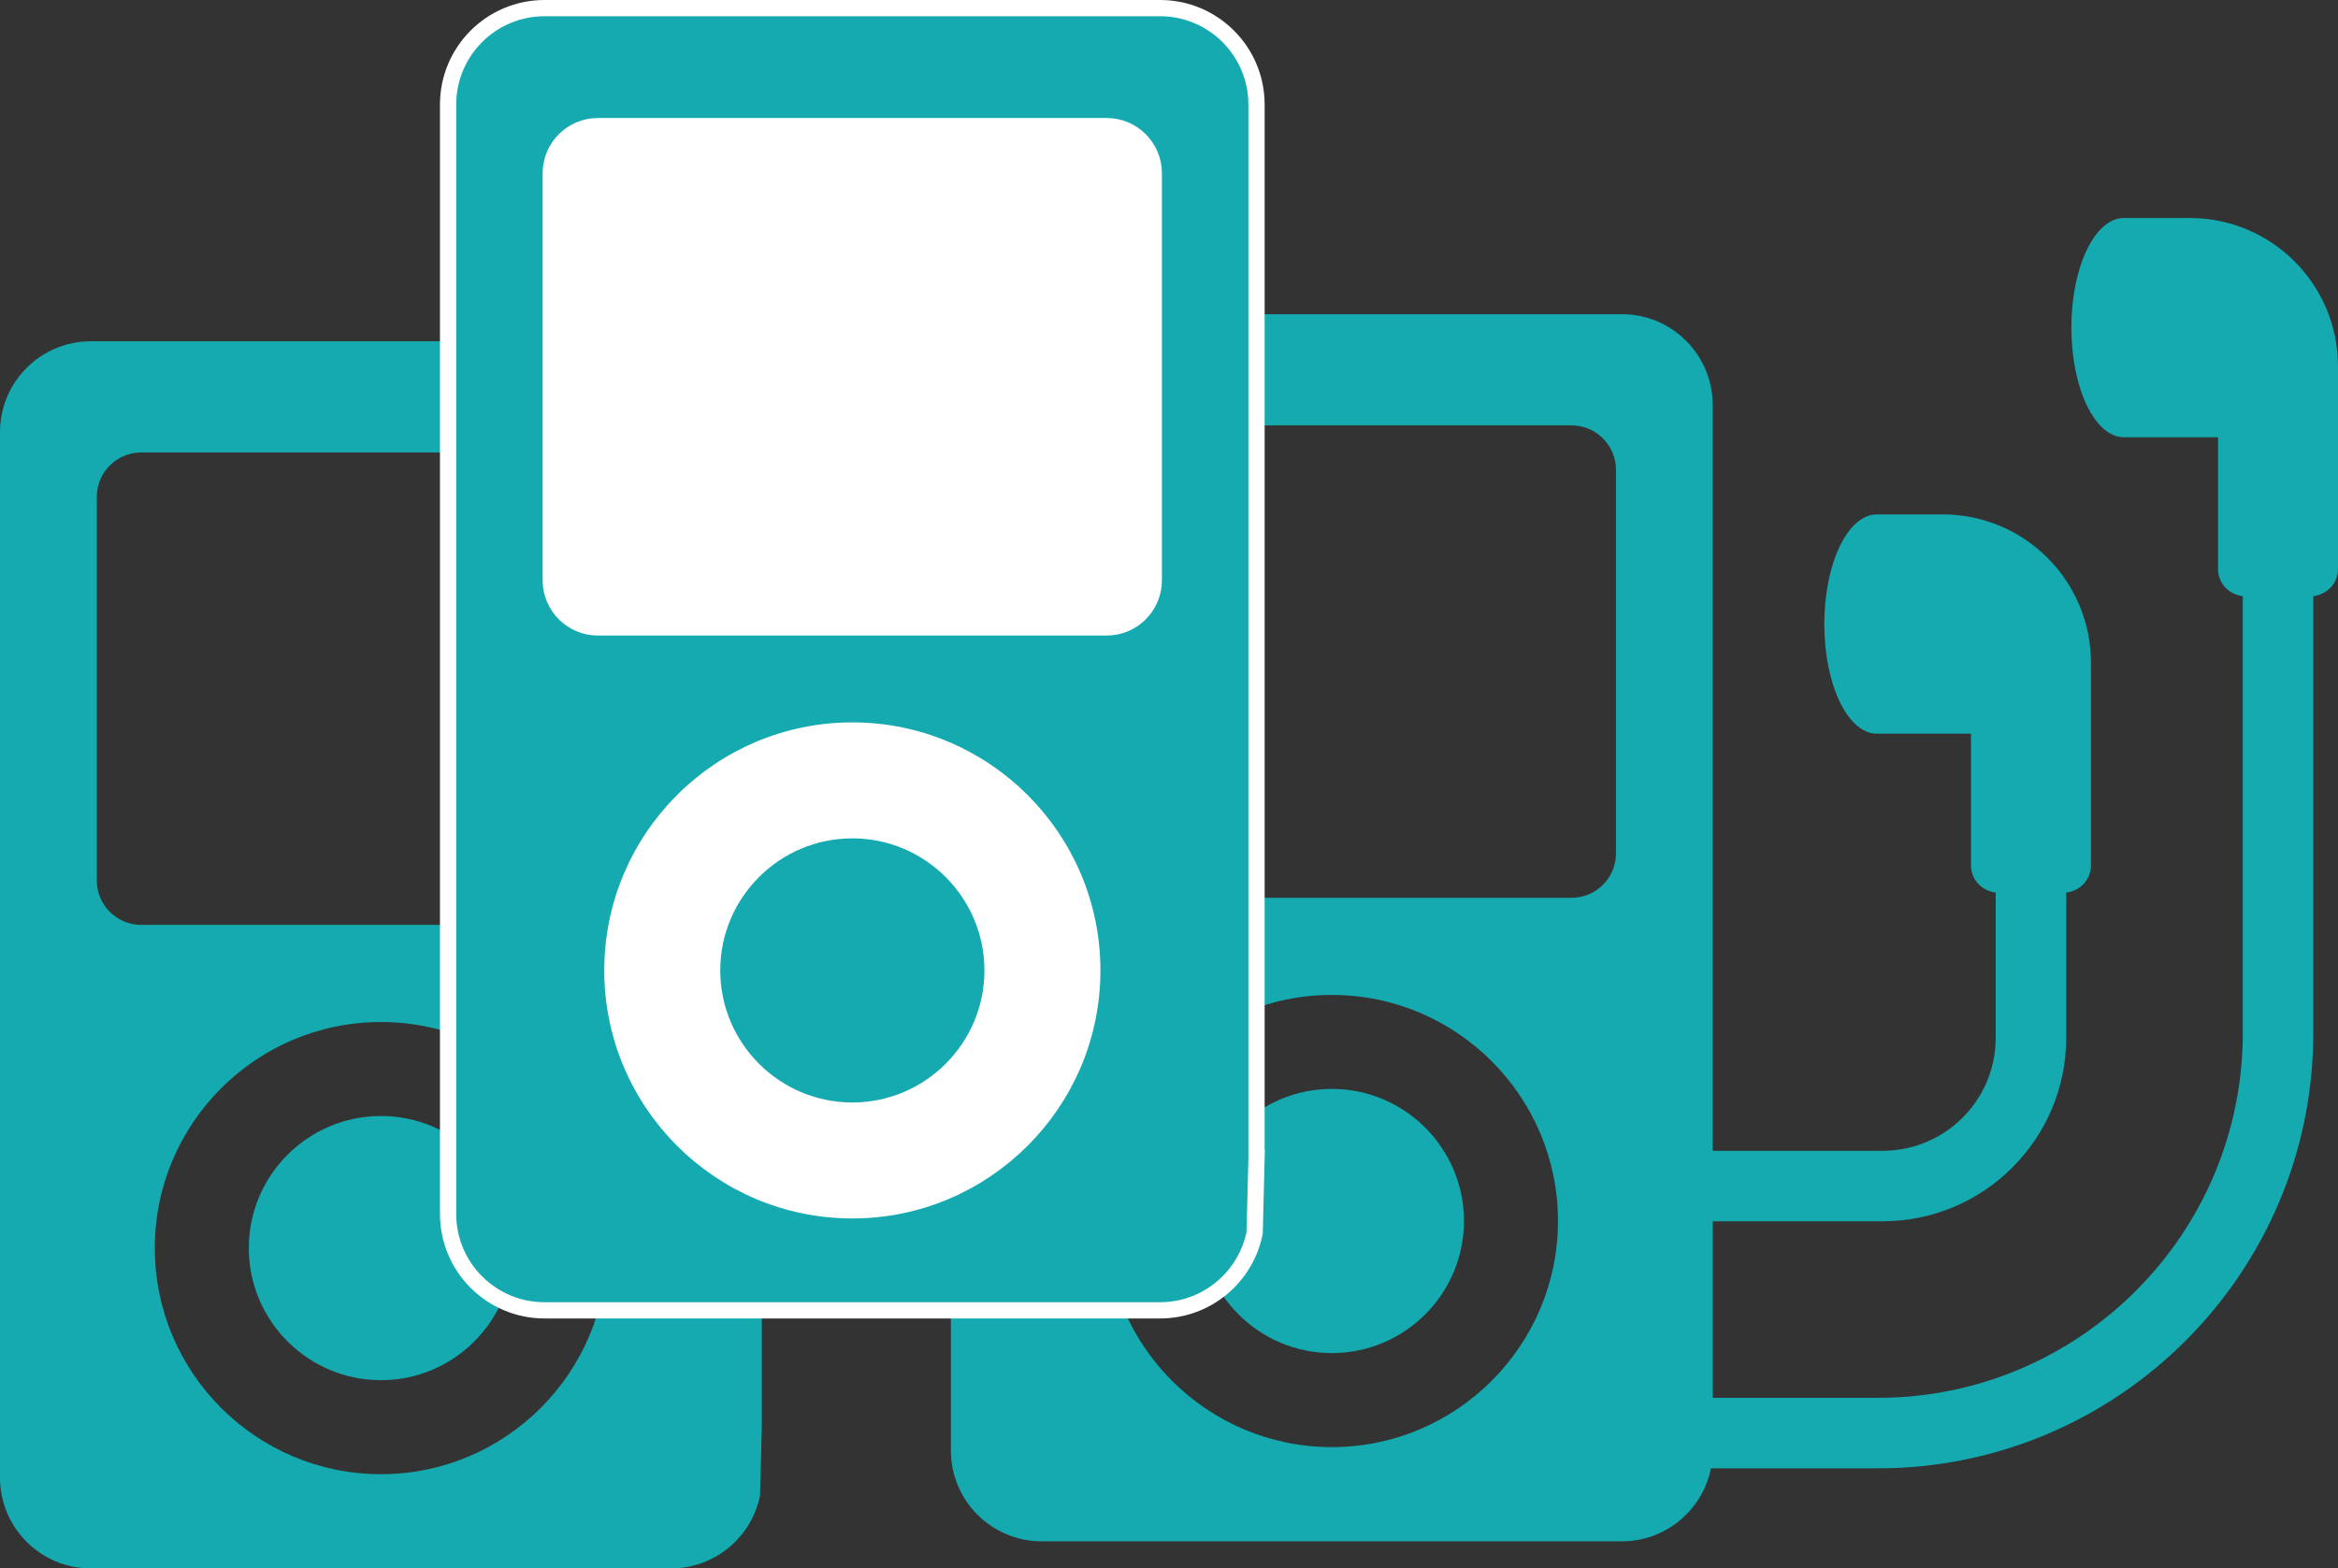
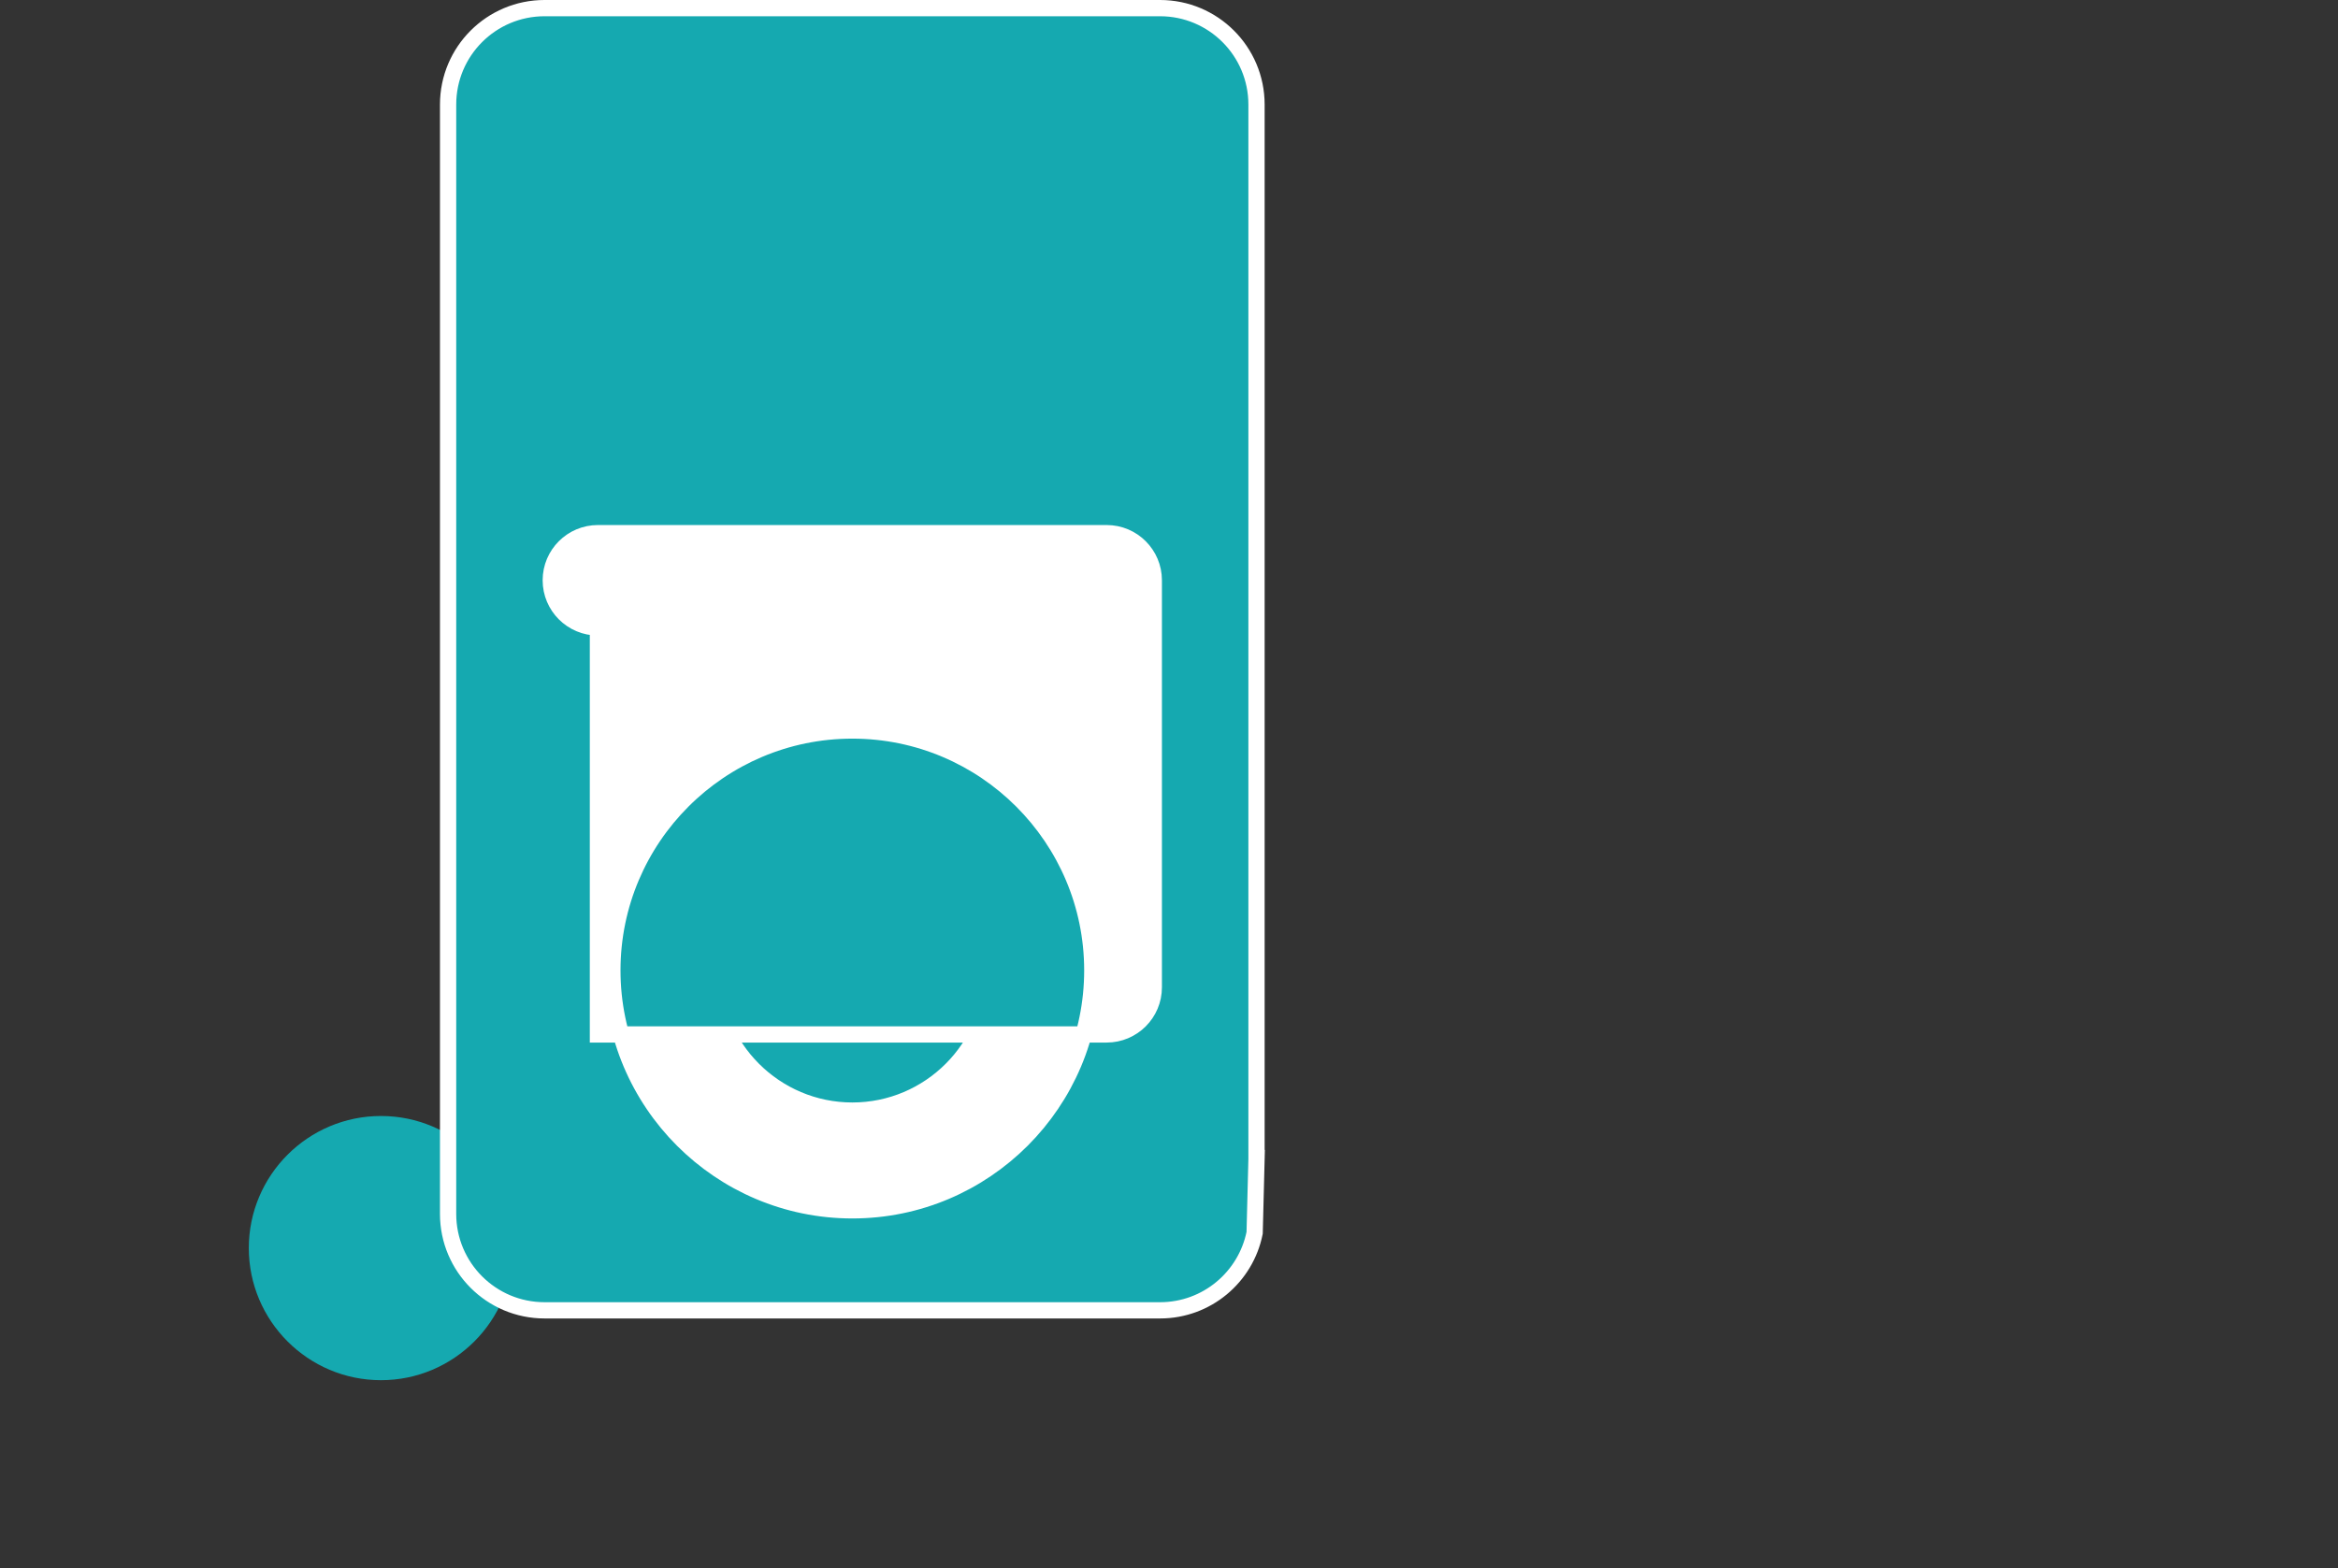
<svg xmlns="http://www.w3.org/2000/svg" id="Layer_1" width="863" height="579.06" viewBox="0 0 863 579.06">
  <rect x="0" y="0" width="863" height="579.06" fill="#333333" stroke="none" />
  <g>
-     <path d="M491.62,402.02c-26.9,0-48.78,21.87-48.78,48.76s21.88,48.78,48.78,48.78,48.76-21.88,48.76-48.78c0-26.89-21.87-48.76-48.76-48.76Z" style="fill: #15a9b0;" />
-     <path d="M808.28,80.48h-24.33c-10.7,0-19.37,18.11-19.37,40.47s8.67,40.48,19.37,40.48h34.77v48.64c0,5.27,4.02,9.46,9.14,10.03v161.3c0,74.26-60.41,134.67-134.67,134.67h-60.98v-65.18h62.74c37.34,0,67.73-30.39,67.73-67.73v-53.62c5.11-.59,9.12-4.76,9.12-10.03v-74.87c0-30.22-24.5-54.72-54.72-54.72h-24.33c-10.7,0-19.37,18.12-19.37,40.48s8.67,40.47,19.37,40.47h34.78v48.64c0,5.27,4.02,9.44,9.12,10.03v53.62c0,23-18.7,41.71-41.71,41.71h-62.74V149.55c0-18.53-15.02-33.55-33.55-33.55h-214.11c-18.53,0-33.55,15.02-33.55,33.55v385.96c0,18.53,15.02,33.55,33.55,33.55h214.11c16.27,0,29.82-11.59,32.89-26.96h61.65c88.61,0,160.69-72.08,160.69-160.7v-161.31c5.1-.59,9.12-4.77,9.12-10.03v-74.86c0-30.22-24.5-54.72-54.72-54.72h0ZM491.62,534.27c-46.03,0-83.48-37.44-83.48-83.48s37.44-83.46,83.48-83.46,83.46,37.44,83.46,83.46-37.44,83.48-83.46,83.48ZM403.13,331.46c-9.06,0-16.4-7.34-16.4-16.4v-141.61c0-9.06,7.35-16.4,16.4-16.4h176.96c9.05,0,16.4,7.35,16.4,16.4v141.61c0,9.06-7.35,16.4-16.4,16.4h-176.96Z" style="fill: #15a9b0;" />
-   </g>
+     </g>
  <g>
    <path d="M140.62,412.02c-26.9,0-48.78,21.87-48.78,48.76s21.88,48.78,48.78,48.78,48.76-21.88,48.76-48.78c0-26.89-21.87-48.76-48.76-48.76Z" style="fill: #15a9b0;" />
-     <path d="M281.2,526.07v-91.2s0-275.32,0-275.32c0-18.53-15.02-33.55-33.55-33.55H33.55c-18.53,0-33.55,15.02-33.55,33.55v385.96c0,18.53,15.02,33.55,33.55,33.55h214.11c16.27,0,29.82-11.59,32.89-26.96l.66-26.03ZM140.62,544.27c-46.03,0-83.48-37.44-83.48-83.48s37.44-83.46,83.48-83.46,83.46,37.44,83.46,83.46-37.44,83.48-83.46,83.48ZM52.13,341.46c-9.06,0-16.4-7.34-16.4-16.4v-141.61c0-9.06,7.35-16.4,16.4-16.4h176.96c9.05,0,16.4,7.35,16.4,16.4v141.61c0,9.06-7.35,16.4-16.4,16.4H52.13Z" style="fill: #15a9b0;" />
  </g>
  <rect x="189.81" y="25.04" width="244.07" height="432.96" style="fill: #fff;" />
  <g>
    <path d="M314.62,306.52c-28.54,0-51.76,23.21-51.76,51.75s23.22,51.76,51.76,51.76,51.75-23.22,51.75-51.76c0-28.53-23.21-51.75-51.75-51.75Z" style="fill: #15a9b0; stroke: #fff; stroke-miterlimit: 10; stroke-width: 6px;" />
-     <path d="M463.8,427.54v-96.78s0-292.16,0-292.16c0-19.66-15.94-35.6-35.6-35.6h-227.2c-19.66,0-35.6,15.94-35.6,35.6v409.57c0,19.66,15.94,35.6,35.6,35.6h227.21c17.27,0,31.64-12.3,34.9-28.61l.7-27.62ZM314.62,446.85c-48.85,0-88.58-39.73-88.58-88.58s39.73-88.57,88.58-88.57,88.57,39.73,88.57,88.57-39.73,88.58-88.57,88.58ZM220.71,231.64c-9.61,0-17.41-7.79-17.41-17.4V63.97c0-9.61,7.8-17.4,17.41-17.4h187.78c9.61,0,17.4,7.8,17.4,17.4v150.27c0,9.61-7.8,17.4-17.4,17.4h-187.78Z" style="fill: #15a9b0; stroke: #fff; stroke-miterlimit: 10; stroke-width: 6px;" />
+     <path d="M463.8,427.54v-96.78s0-292.16,0-292.16c0-19.66-15.94-35.6-35.6-35.6h-227.2c-19.66,0-35.6,15.94-35.6,35.6v409.57c0,19.66,15.94,35.6,35.6,35.6h227.21c17.27,0,31.64-12.3,34.9-28.61l.7-27.62ZM314.62,446.85c-48.85,0-88.58-39.73-88.58-88.58s39.73-88.57,88.58-88.57,88.57,39.73,88.57,88.57-39.73,88.58-88.57,88.58ZM220.71,231.64c-9.61,0-17.41-7.79-17.41-17.4c0-9.61,7.8-17.4,17.41-17.4h187.78c9.61,0,17.4,7.8,17.4,17.4v150.27c0,9.61-7.8,17.4-17.4,17.4h-187.78Z" style="fill: #15a9b0; stroke: #fff; stroke-miterlimit: 10; stroke-width: 6px;" />
  </g>
</svg>